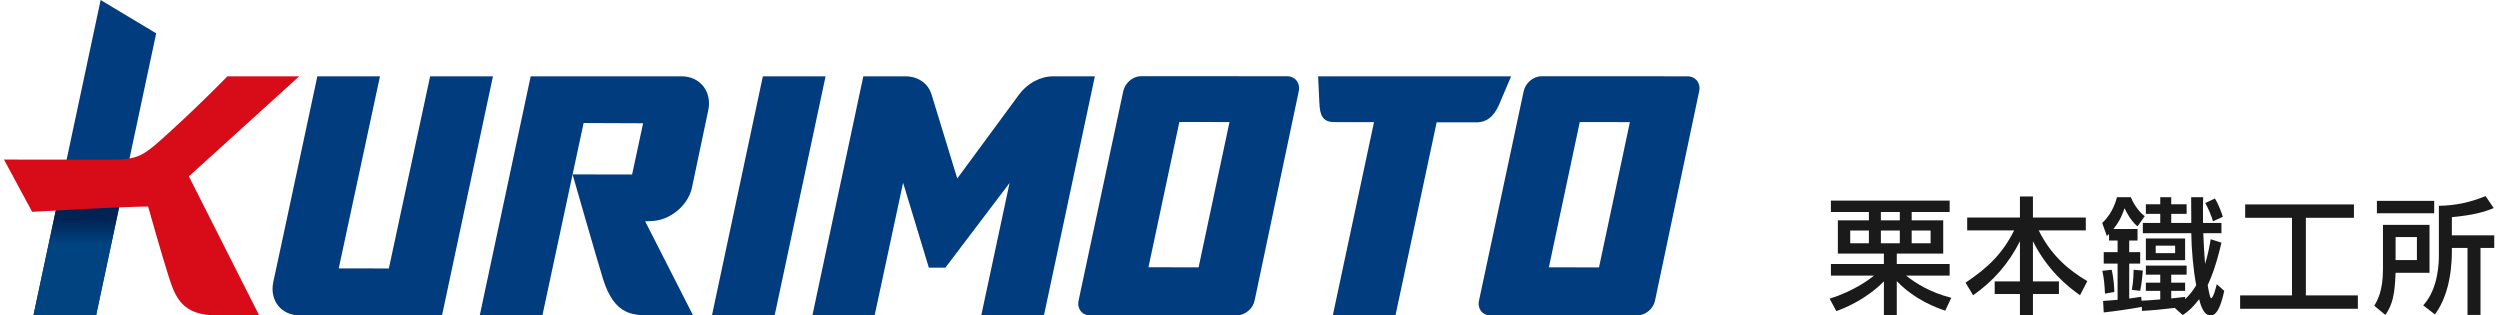
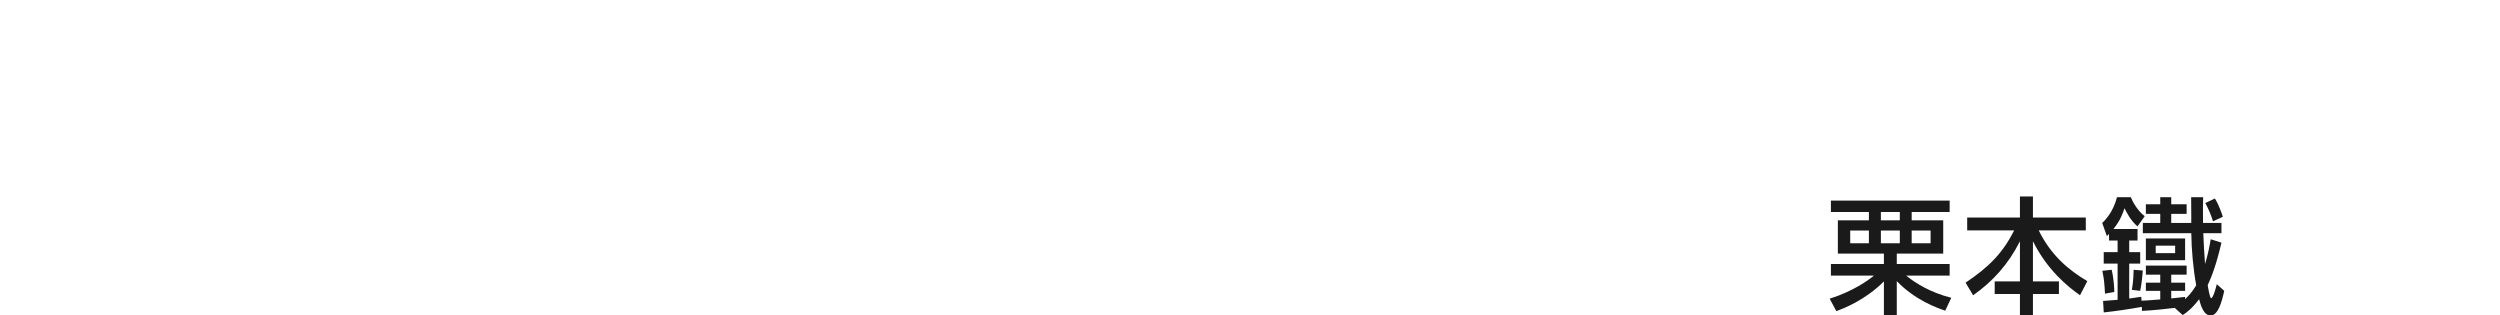
<svg xmlns="http://www.w3.org/2000/svg" width="317" height="40" viewBox="0 0 317 40" fill="none">
  <g clip-path="url(#clip0_1627_35006)">
    <path d="M195.453 9.669C194.422 9.669 193.425 10.528 193.205 11.557L187.535 38.127C187.315 39.156 187.979 40 189.01 40H207.585C208.617 40 209.629 39.175 209.849 38.146L215.454 11.576C215.674 10.547 215.011 9.68 213.979 9.676L195.453 9.669ZM196.398 33.896L200.315 15.474L206.671 15.485L202.754 33.907L196.398 33.896Z" fill="#003C7E" />
    <path d="M144.681 9.661C143.65 9.661 142.653 10.52 142.433 11.55L136.763 38.119C136.543 39.148 137.207 39.992 138.238 39.992H156.813C157.845 39.992 158.857 39.167 159.077 38.138L164.682 11.569C164.902 10.539 164.239 9.673 163.207 9.669L144.681 9.661ZM145.626 33.888L149.543 15.466L155.899 15.478L151.982 33.9L145.63 33.888H145.626Z" fill="#003C7E" />
-     <path d="M104.683 9.676H96.731L90.276 39.992H98.225L104.683 9.676Z" fill="#003C7E" />
    <path d="M40.24 9.676L35.651 31.126L34.658 35.731C34.149 38.108 35.655 39.992 38.037 39.996H56.047L62.505 9.68H54.541L49.307 34.04L42.952 34.032L48.181 9.68H40.24V9.676Z" fill="#003C7E" />
    <path d="M67.291 9.676L60.833 39.992H68.777L72.604 22.115C72.604 22.115 75.691 32.882 76.446 35.315C77.959 40.193 80.401 39.985 83.022 39.989C85.642 39.992 85.221 39.989 87.883 39.992L81.804 28.057C81.804 28.057 82.616 28.03 82.631 28.03H82.483C84.815 28.038 87.231 26.142 87.735 23.811L89.802 14.009C90.314 11.644 88.797 9.684 86.427 9.676H67.302H67.291ZM80.151 22.127L72.604 22.112L74.003 15.599L81.546 15.629L80.151 22.127Z" fill="#003C7E" />
    <path d="M168.998 39.992L174.224 15.489C174.224 15.489 170.727 15.482 169.172 15.482C167.618 15.482 167.375 14.475 167.299 13.109C167.223 11.743 167.136 9.68 167.136 9.68H191.608C191.217 10.581 190.584 12.11 190.152 13.109C189.719 14.108 188.995 15.519 187.19 15.516C185.385 15.516 182.169 15.508 182.169 15.508L176.943 40H168.998V39.992Z" fill="#003C7E" />
-     <path d="M132.371 39.992L138.83 9.676H133.551C131.943 9.676 130.278 10.547 129.231 11.97L121.381 22.63L118.116 11.973C117.68 10.547 116.398 9.68 114.79 9.676H109.469L103.011 39.992H110.903L114.513 23.175L117.778 33.941H119.872L128.014 23.201L124.423 39.992H132.368H132.371Z" fill="#003C7E" />
    <path d="M12.184 39.992L19.803 4.227L12.761 0L4.239 39.992H12.184Z" fill="#003C7E" />
    <path d="M4.239 39.992H12.184L15.7 23.482L7.694 23.784L4.239 39.992Z" fill="url(#paint0_linear_1627_35006)" />
    <path d="M28.833 9.676C28.833 9.676 25.784 12.836 21.877 16.405C17.971 19.974 17.721 20.25 13.47 20.246C10.644 20.246 0.504 20.231 0.504 20.231L4.076 26.861C6.617 26.721 14.85 26.233 18.779 26.187C18.779 26.187 20.634 32.761 21.426 35.186C22.223 37.612 23.045 39.985 27.448 39.992C31.851 40 32.864 39.992 32.864 39.992L23.948 22.361L37.938 9.676H28.833Z" fill="#D80C18" />
  </g>
-   <path d="M308.656 25.472V27.04H301.392V25.472H308.656ZM315.168 24.864L316.208 26.384C315.024 26.88 313.6 27.28 310.896 27.536V29.84H316.272V31.44H314.528V39.936H312.88V31.44H310.896C310.912 32.912 310.88 36.976 308.752 39.872L307.264 38.72C309.248 36.56 309.248 33.072 309.248 32.432V26.096C311.344 26.064 313.232 25.664 315.168 24.864ZM302.16 34.128V28.512H308.064V34.592H303.76C303.664 37.344 303.376 38.624 302.464 39.936L301.056 38.768C301.456 38.096 302.16 36.912 302.16 34.128ZM306.464 30.064H303.76V32.976H306.464V30.064Z" fill="#1A1A1A" />
-   <path d="M284.688 27.616V25.92H298.48V27.616H292.384V37.456H298.976V39.152H284.048V37.456H290.624V27.616H284.688Z" fill="#1A1A1A" />
  <path d="M276.768 39.952L275.76 39.04C274.48 39.2 272.864 39.36 271.6 39.424L271.584 38.912C269.984 39.2 268.368 39.44 266.752 39.616L266.672 38.16C267.28 38.112 267.44 38.112 268.512 38.016V33.424H266.752V31.968H268.512V30.496H267.424V29.664C267.328 29.76 267.312 29.792 267.152 29.936L266.56 28.272C267.92 27.008 268.32 25.408 268.432 25.008H270.192C270.4 25.568 271.072 26.768 271.952 27.408L271.04 28.704C270.16 27.984 269.616 26.864 269.392 26.4C269.168 27.04 268.864 27.952 267.984 29.04H271.04V30.496H269.984V31.968H271.376V33.424H269.984V37.856C270.208 37.824 271.264 37.664 271.504 37.632L271.552 38.128C271.984 38.112 272.336 38.096 273.92 37.968V36.88H272.096V35.84H273.92V34.832H272.096V33.68H277.264V34.832H275.312V35.84H277.072V36.88H275.312V37.84C275.536 37.824 276.96 37.664 277.072 37.648V37.936C277.392 37.616 277.872 37.184 278.48 36.176C278.112 34.224 277.872 31.584 277.856 29.568H271.712V28.272H273.92V27.12H272.096V25.904H273.92V25.008H275.312V25.904H277.264V27.12H275.312V28.272H277.856C277.856 27.808 277.84 25.52 277.84 25.008H279.36C279.344 25.808 279.312 26.72 279.344 28.272H281.68V29.568H279.376C279.424 30.88 279.504 32.176 279.6 33.472C279.952 32.336 280.144 31.36 280.32 30.336L281.68 30.768C281.088 33.312 280.496 34.992 279.936 36.144C279.984 36.464 280.208 37.808 280.368 37.808C280.64 37.808 281.008 36.4 281.088 36.032L282.032 36.88C281.696 38.432 281.216 40 280.304 40C279.392 40 279.04 38.656 278.848 37.936C277.92 39.168 277.264 39.616 276.768 39.952ZM275.808 31.152H273.344V32.096H275.808V31.152ZM270.544 34.208L271.712 34.304C271.68 34.784 271.568 35.952 271.376 36.88L270.32 36.752C270.528 35.664 270.544 34.352 270.544 34.208ZM272.096 32.992V30.24H277.072V32.992H272.096ZM279.632 25.744L280.848 25.168C281.36 25.984 281.728 27.072 281.856 27.488L280.608 28.064C280.368 27.264 280.064 26.56 279.632 25.744ZM266.576 34.336L267.76 34.208C268.048 35.424 268.08 36.544 268.096 37.024L266.912 37.232C266.848 36 266.8 35.408 266.576 34.336Z" fill="#1A1A1A" />
  <path d="M249.44 29.216V27.584H256.128V24.912H257.776V27.584H264.48V29.216H258.512C260.048 32.352 262.304 34.256 264.672 35.648L263.744 37.44C262.08 36.256 259.6 34.224 257.776 30.592V35.68H261.072V37.28H257.776V39.952H256.128V37.28H252.928V35.68H256.128V30.592C254.64 33.536 252.672 35.696 250.192 37.44L249.232 35.84C252.16 33.888 253.952 32.096 255.392 29.216H249.44Z" fill="#1A1A1A" />
  <path d="M238.88 33.472V32.16H233.04V27.936H236.976V26.88H232.16V25.44H247.216V26.88H242.4V27.936H246.4V32.16H240.512V33.472H247.216V34.944H241.696C242.864 35.888 244.72 37.072 247.424 37.76L246.656 39.392C245.568 39.024 242.848 38.064 240.512 35.648V39.984H238.88V35.68C236.448 38.112 233.728 39.12 232.848 39.456L232 37.872C234.976 36.944 236.976 35.488 237.616 34.944H232.16V33.472H238.88ZM240.896 29.232H238.496V30.848H240.896V29.232ZM240.896 26.88H238.496V27.936H240.896V26.88ZM236.976 29.232H234.608V30.848H236.976V29.232ZM244.8 29.232H242.4V30.848H244.8V29.232Z" fill="#1A1A1A" />
  <defs>
    <linearGradient id="paint0_linear_1627_35006" x1="9.969" y1="34.361" x2="9.969" y2="25.953" gradientUnits="userSpaceOnUse">
      <stop offset="0.4" stop-color="#004381" />
      <stop offset="0.79" stop-color="#002353" />
    </linearGradient>
    <clipPath id="clip0_1627_35006">
-       <rect width="216" height="40" fill="white" />
-     </clipPath>
+       </clipPath>
  </defs>
</svg>